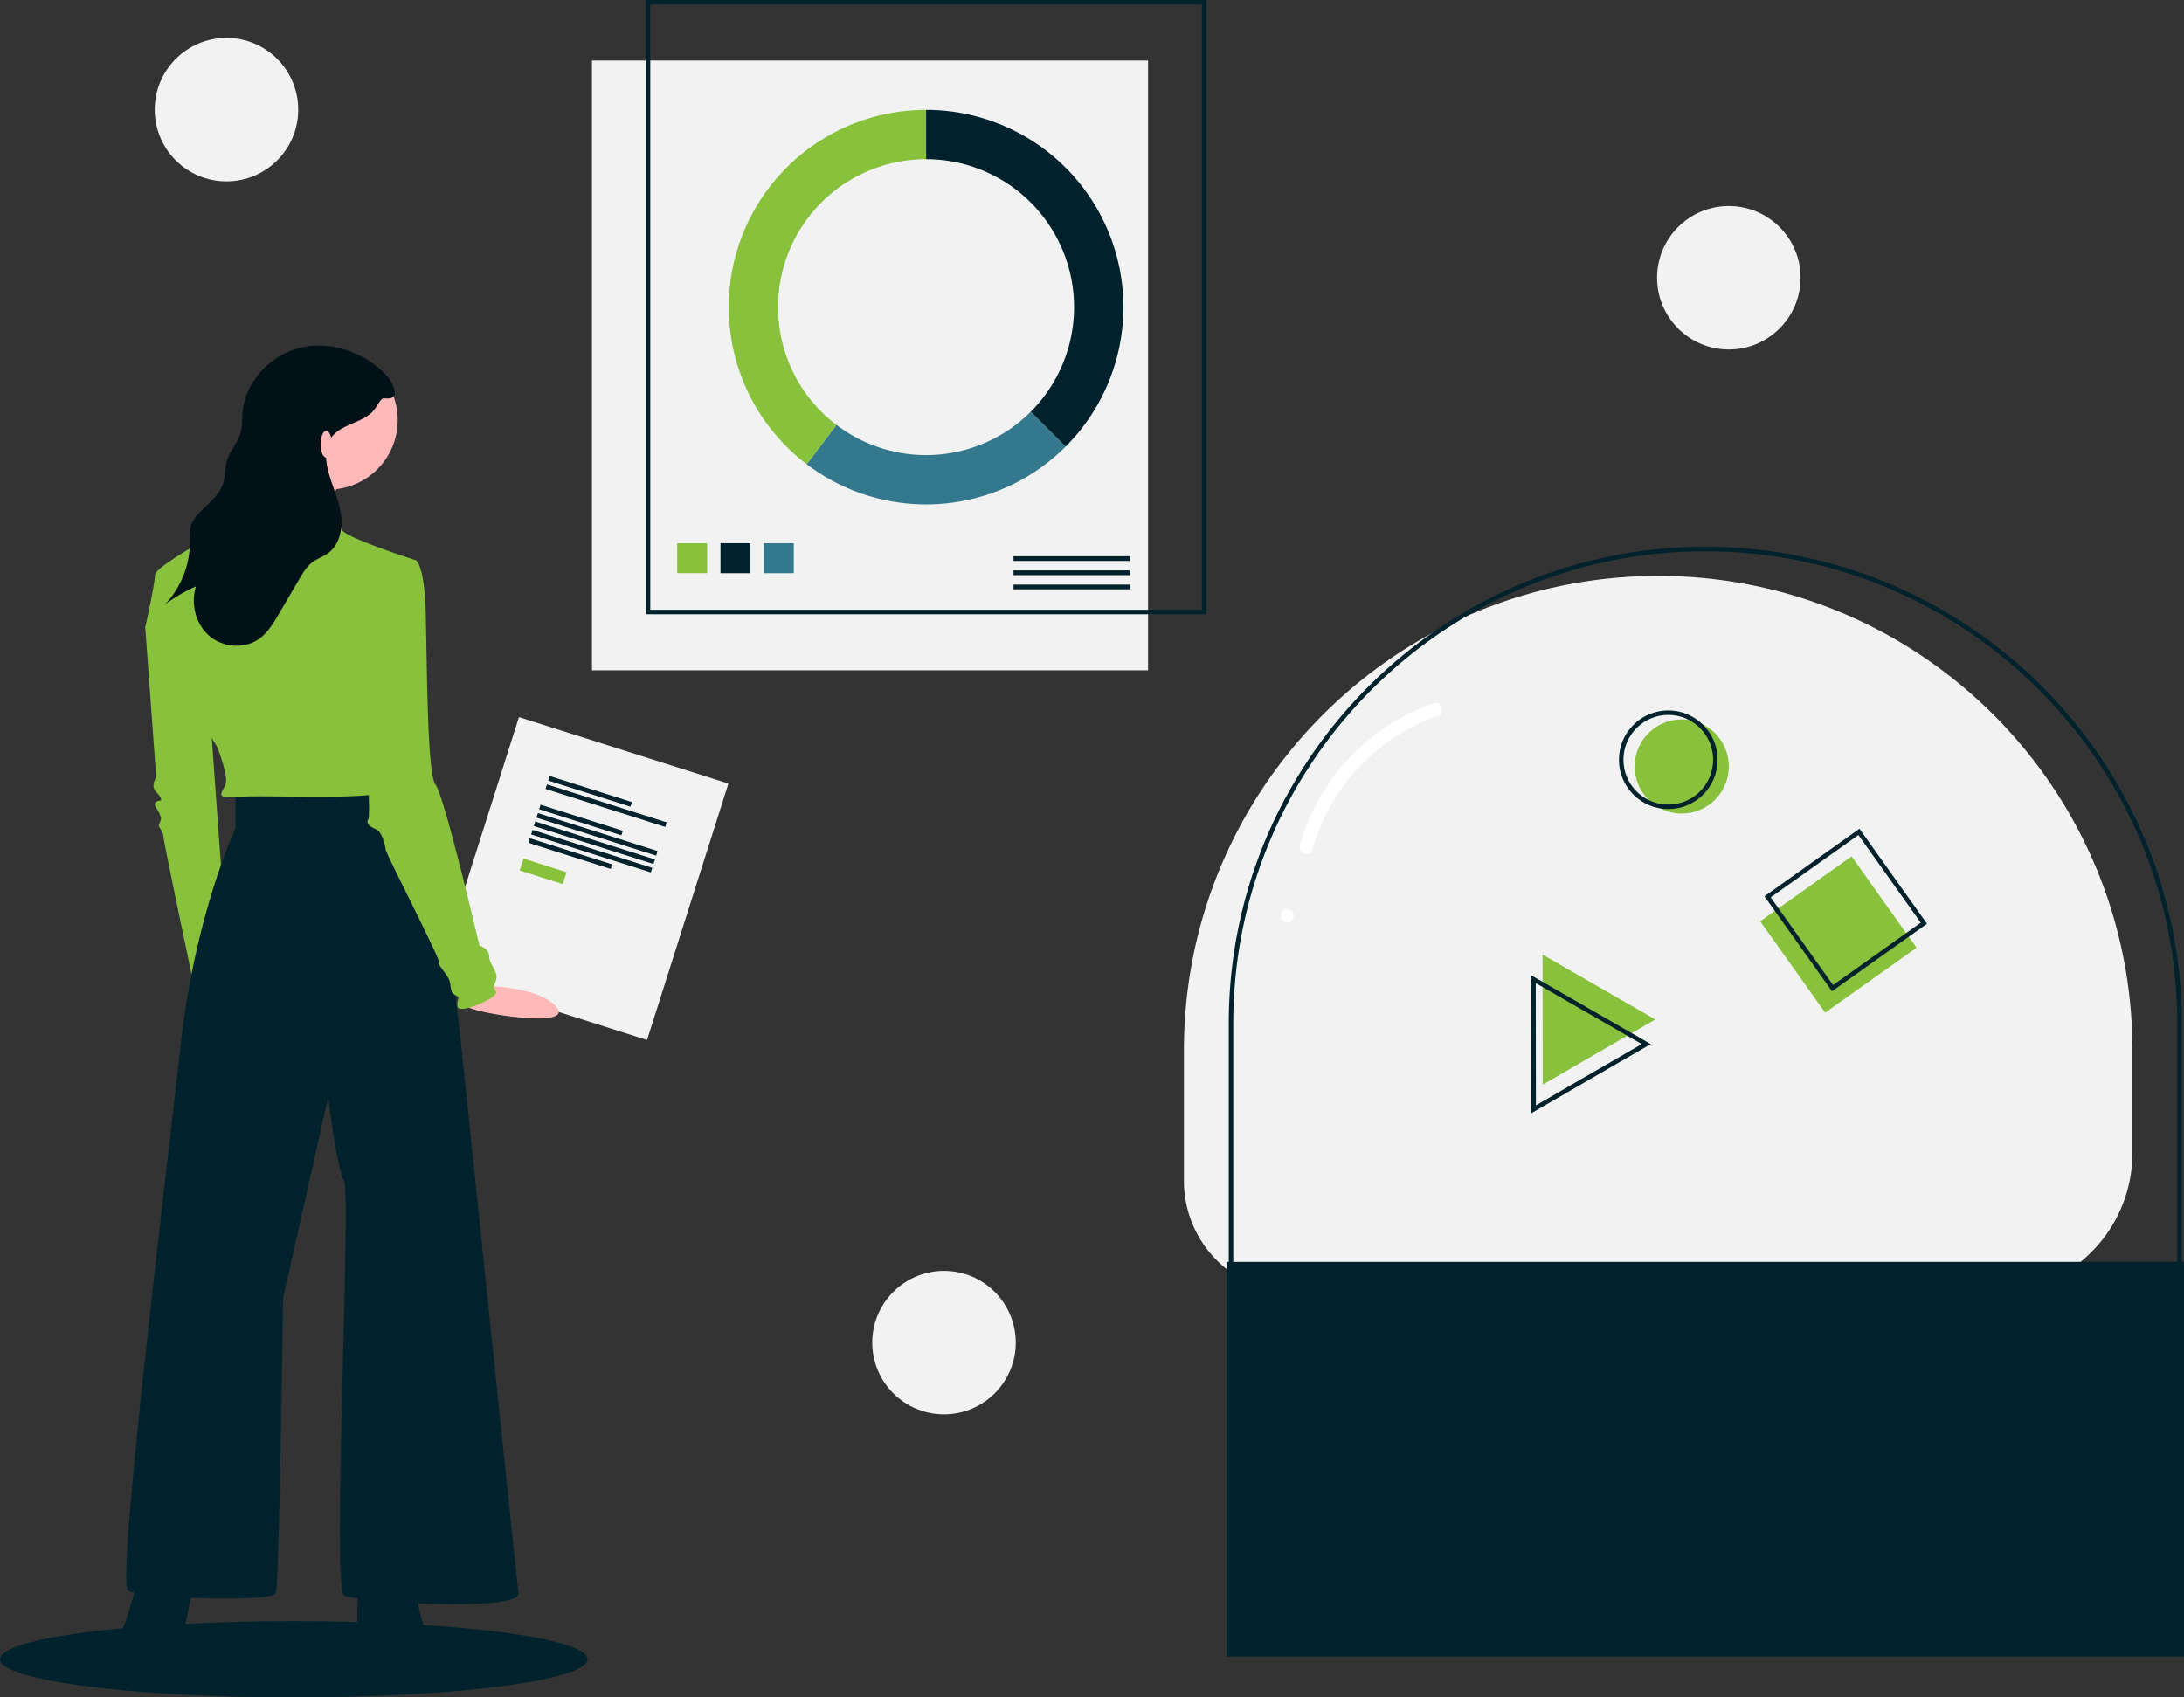
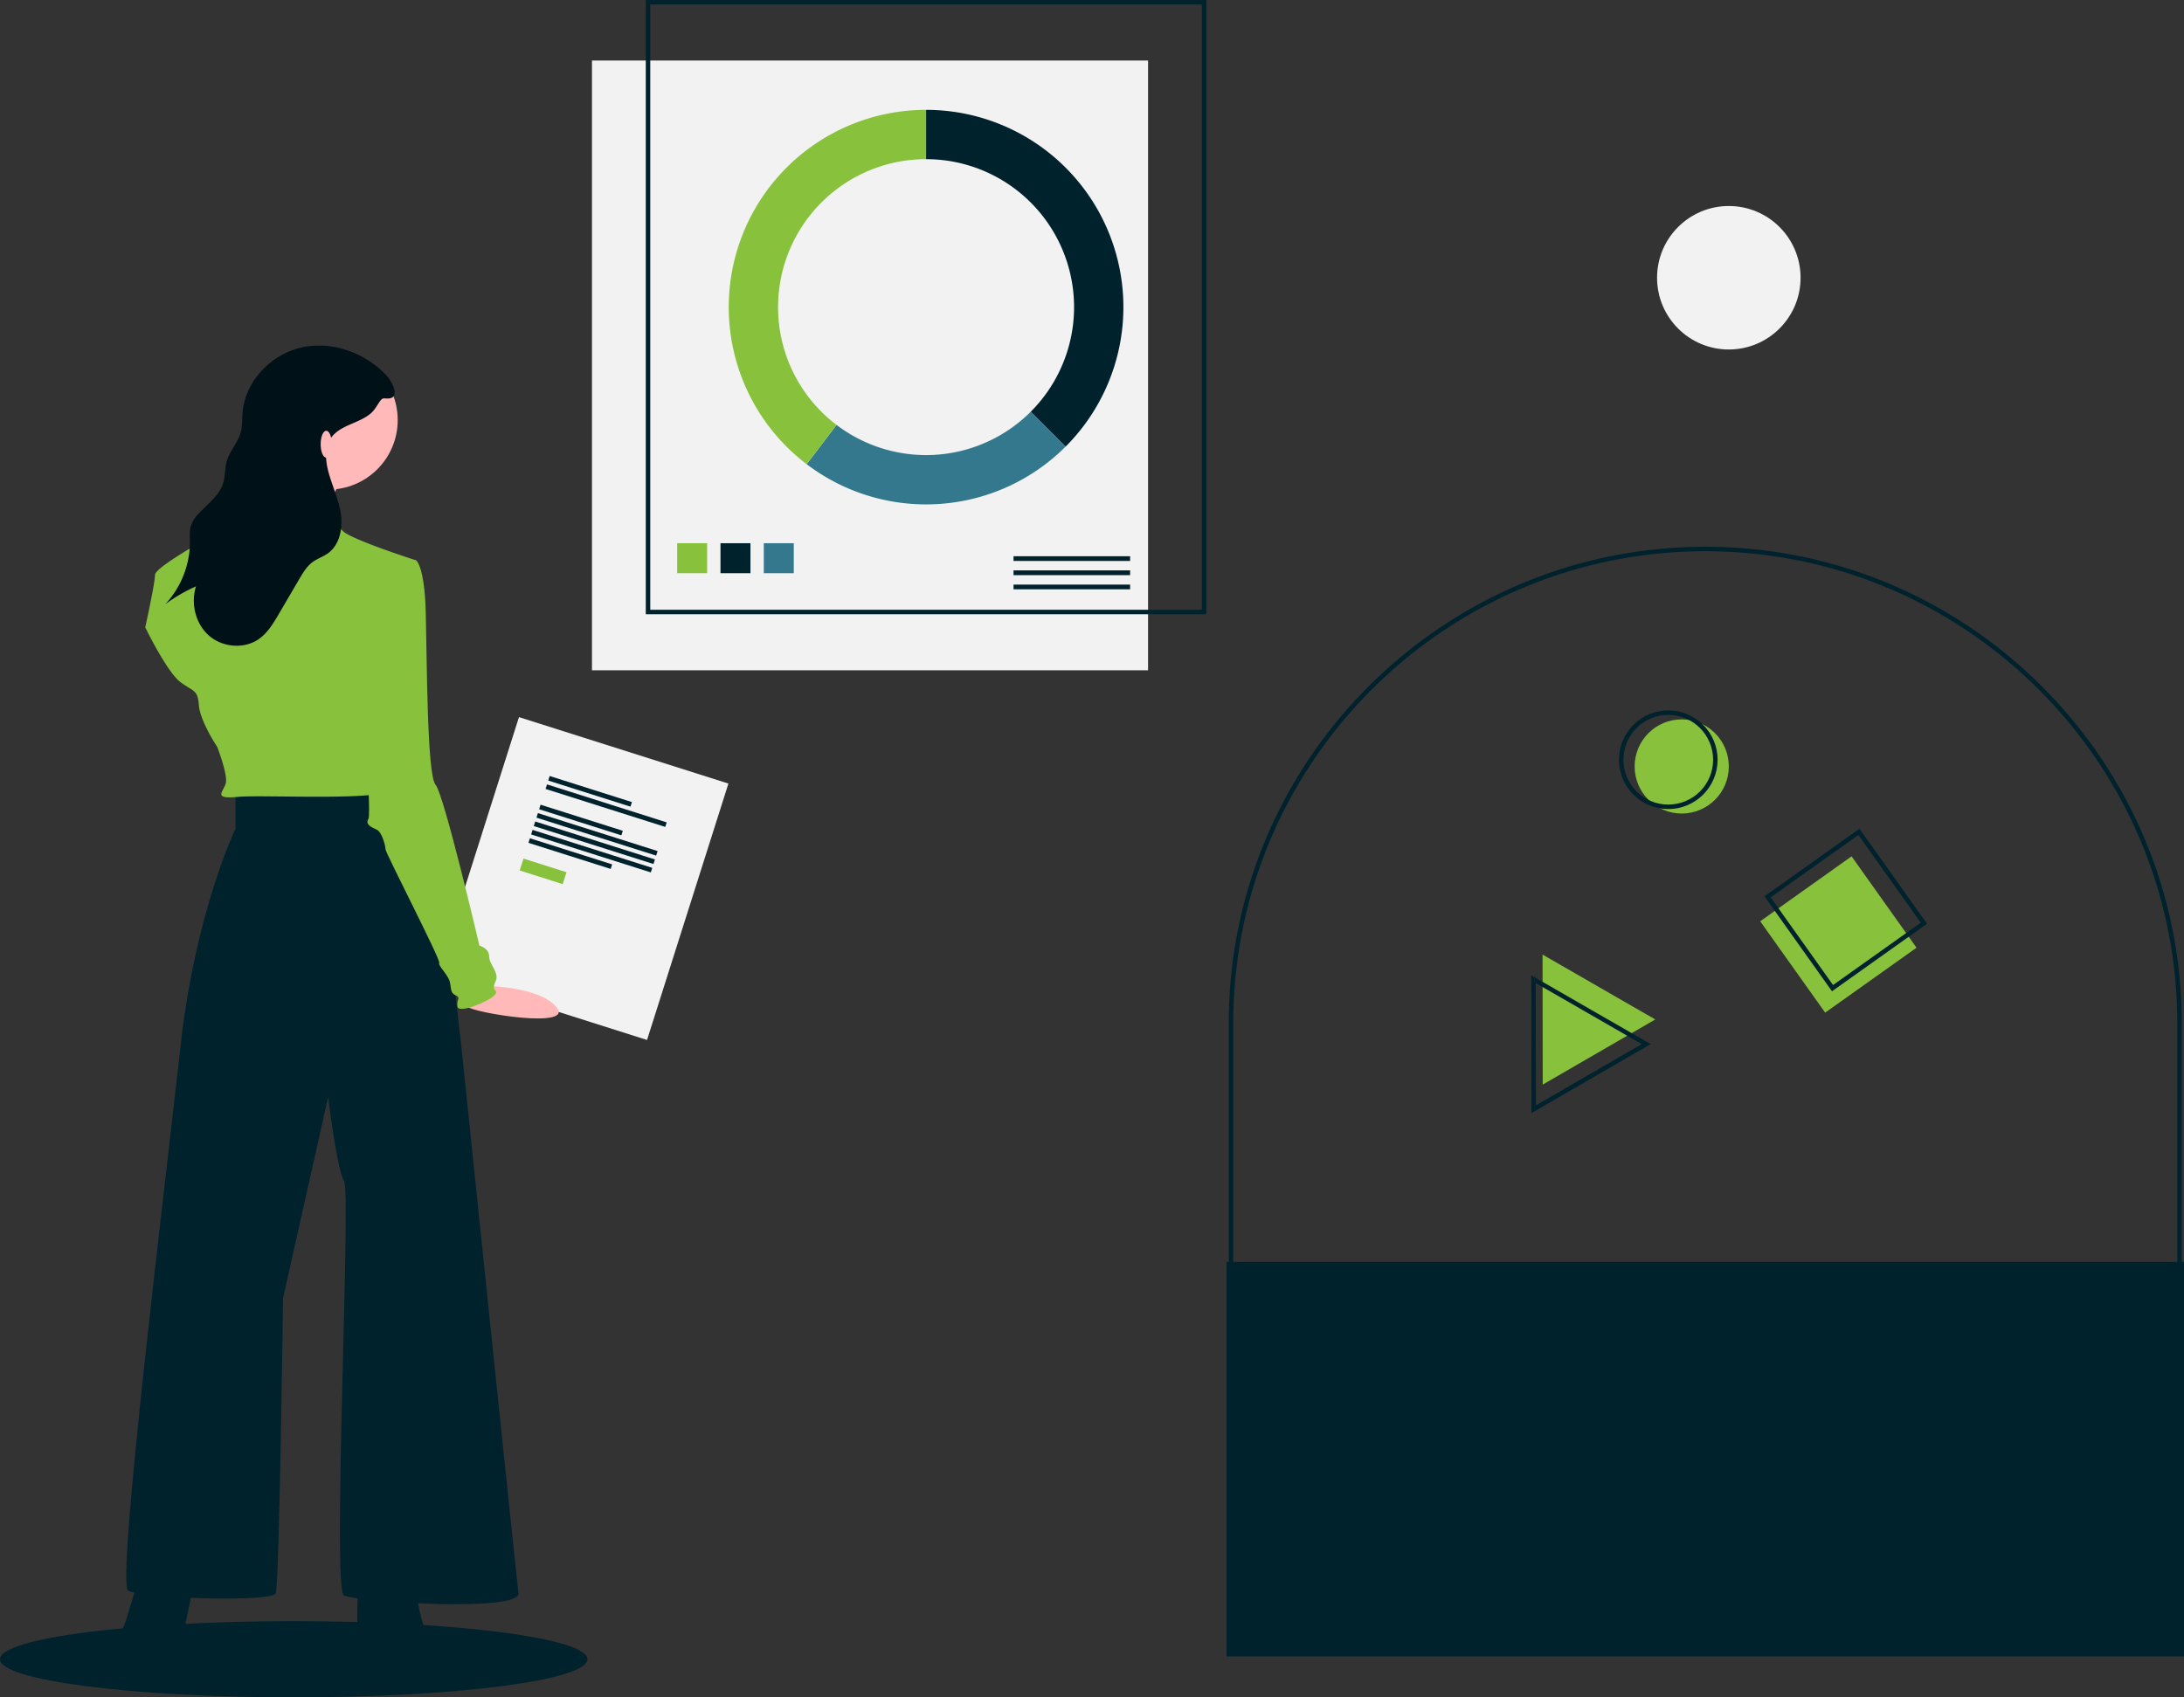
<svg xmlns="http://www.w3.org/2000/svg" viewBox="0 0 974 757.15">
  <rect x="0" y="0" width="974" height="757.15" fill="#333333" stroke="none" />
  <path fill="#f2f2f2" d="M264 27h248v272H264z" />
  <path fill="none" stroke="#00222d" stroke-miterlimit="10" stroke-width="2" d="M289 1h248v272H289z" />
  <path fill="#88c23c" d="M302 242.314h13.371v13.371H302z" />
  <path fill="#00222d" d="M321.314 242.314h13.371v13.371h-13.371z" />
  <path fill="#33788d" d="M340.629 242.314H354v13.371h-13.371z" />
  <path fill="#00222d" d="M452 248.122h52v2.108h-52zM452 254.446h52v2.108h-52zM452 260.77h52v2.108h-52zM413 49v22a66 66 0 0 1 46.67 112.67l15.555 15.555A88 88 0 0 0 413 49Z" />
  <path d="M475.225 199.225 459.67 183.67a65.983 65.983 0 0 1-86.6 5.872l-13.316 17.52a87.998 87.998 0 0 0 115.472-7.836Z" fill="#33788d" />
  <path d="M347 137a66 66 0 0 1 66-66V49a88 88 0 0 0-53.247 158.061l13.316-17.52A65.885 65.885 0 0 1 347 137Z" fill="#88c23c" />
-   <path d="M578.122 576.9A50.122 50.122 0 0 1 528 526.778V468.4c0-116.808 94.692-211.5 211.5-211.5S951 351.592 951 468.4v45.894a62.606 62.606 0 0 1-62.606 62.606" fill="#f2f2f2" />
  <path d="M909.394 639.9v-2A61.676 61.676 0 0 0 971 576.294V456.4c0-116.07-94.43-210.5-210.5-210.5S550 340.33 550 456.4v132.378a49.178 49.178 0 0 0 49.122 49.122v2A51.18 51.18 0 0 1 548 588.778V456.4c0-117.173 95.327-212.5 212.5-212.5S973 339.227 973 456.4v119.894a63.68 63.68 0 0 1-63.606 63.606Z" fill="#00222d" />
  <path fill="#00222d" d="M547 562.9h427v176H547z" />
  <path fill="#88c23c" d="m784.999 410.966 40.751-28.971 28.971 40.751-40.751 28.971z" />
  <path fill="none" stroke="#00222d" stroke-miterlimit="10" stroke-width="2" d="m788.279 400.045 40.751-28.97 28.971 40.75-40.751 28.972z" />
  <circle cx="750" cy="341.9" r="21" fill="#88c23c" />
  <circle cx="744" cy="338.9" r="21" fill="none" stroke="#00222d" stroke-miterlimit="10" stroke-width="2" />
  <path fill="#88c23c" d="m687.934 425.82 25.134 14.467 25.133 14.467-25.096 14.533-25.095 14.533-.038-29-.038-29z" />
  <path fill="none" stroke="#00222d" stroke-miterlimit="10" stroke-width="2" d="m683.895 436.803 25.133 14.468 25.134 14.467-25.096 14.533-25.096 14.532-.038-29-.037-29z" />
-   <path d="M585.435 378.724a87.84 87.84 0 0 1 55.558-59.227c3.63-1.248 2.07-7.046-1.595-5.786a94.081 94.081 0 0 0-59.749 63.418c-1.03 3.727 4.758 5.318 5.786 1.595ZM574.055 411.49c3.86 0 3.867-6 0-6-3.86 0-3.867 6 0 6Z" fill="#fff" />
  <path fill="#f2f2f2" d="m231.442 319.89 93.41 29.64-36.294 114.38-93.41-29.64z" />
  <path fill="#00222d" d="m245.139 346.158 36.678 11.638-.644 2.03-36.678-11.639zM243.95 349.904l53.378 16.937-.644 2.029-53.378-16.937zM241.078 358.956l36.678 11.638-.644 2.03-36.678-11.639zM236.323 373.939l36.678 11.638-.644 2.03-36.678-11.639zM239.89 362.702l53.377 16.937-.644 2.029-53.378-16.937zM238.7 366.447l53.378 16.937-.644 2.03-53.378-16.937zM237.512 370.194l53.377 16.937-.643 2.029-53.378-16.937z" />
  <path fill="#88c23c" d="m233.451 382.992 19.197 6.091-1.684 5.307-19.196-6.092z" />
  <ellipse cx="131" cy="740.15" rx="131" ry="17" fill="#00222d" />
-   <path d="m69.123 269.526-4.351 10.335 4.895 66.905s-2.72 3.807 0 6.527 2.176 3.808 2.176 3.808-4.352 0-2.176 3.263 2.176 4.896 2.176 4.896l-1.088 3.263s2.176 2.72 2.176 4.896 14.142 69.08 14.142 69.08l13.599-26.653-7.615-106.068Z" fill="#88c23c" />
  <path d="M208.758 439.662s29.699-1.2 39.168 9.277-37.202 2.897-39.842-.054.674-9.223.674-9.223Z" fill="#ffb9b9" />
  <path d="m62.052 703.59-5.983 19.582s-8.703 19.038 3.263 21.758 23.39-7.615 23.39-7.615V724.26l4.351-20.67ZM159.961 703.59s-2.72 36.988 3.264 39.164 27.197 2.72 27.74 0 7.072-5.44 2.177-9.247-8.16-26.109-8.16-26.109Z" fill="#00222d" />
  <path d="M105.023 353.293v16.318s-17.95 37.532-24.477 96.822-28.829 239.877-23.39 243.14 64.185 5.44 65.817 1.089 3.264-131.634 3.264-131.634l20.126-89.75s3.807 32.092 7.07 37.532-5.439 182.22 0 184.94 78.872 7.615 77.784-1.088-25.565-244.773-25.565-244.773-12.51-111.508-16.318-112.596-38.62-2.176-44.06-1.088-40.25 1.088-40.25 1.088Z" fill="#00222d" />
  <circle cx="146.363" cy="187.391" r="31.005" fill="#ffb9b9" />
  <path d="M152.89 213.5s-15.774 24.478-11.967 31.005-40.251-6.527-40.251-6.527 26.653-32.637 26.109-36.444S152.89 213.5 152.89 213.5Z" fill="#ffb9b9" />
  <path d="M185.526 249.944s-28.828-9.247-32.636-13.054a52.318 52.318 0 0 1-6.527-8.16s-34.813-4.895-35.9-4.895-9.247 9.791-11.423 11.967-29.917 16.862-29.917 20.67-4.351 23.389-4.351 23.389 9.79 20.126 15.774 24.477 7.615 3.264 8.16 10.335 8.158 18.494 8.158 18.494 4.896 12.51 3.808 16.318-5.984 7.072 5.44 5.984 67.992 2.176 67.992-3.808-10.88-63.097-10.88-63.097Z" fill="#88c23c" />
  <path d="m175.192 251.032 10.334-1.088s3.808 2.176 4.352 23.39.544 72.344 4.351 76.695 19.582 71.8 19.582 71.8 4.352 1.088 4.352 4.896 4.895 7.071 2.72 11.423 2.175 3.263-.544 5.983-15.775 8.16-16.319 4.895 1.632-3.807-.544-4.895-2.175-1.632-2.72-5.44-5.439-7.615-4.895-9.246-23.933-48.955-23.933-50.587-1.632-7.615-3.808-8.703-5.44-2.176-3.807-4.895-4.352-84.311-4.352-84.311Z" fill="#88c23c" />
  <path d="M172.581 167.729c-9.507-10.321-24.438-15.799-38.13-12.729s-25.223 15.226-26.293 29.218c-.22 2.862-.037 5.785-.778 8.558-1.245 4.665-4.952 8.362-6.258 13.01-.875 3.112-.616 6.464-1.544 9.562-1.713 5.724-7.018 9.456-11.062 13.855a14.02 14.02 0 0 0-3.54 5.795 21.852 21.852 0 0 0-.269 5.896A41.057 41.057 0 0 1 73.7 269.536a70.652 70.652 0 0 1 13.698-7.963c-2.404 7.655-.207 16.713 5.842 21.986s15.737 6.09 22.277 1.442c3.886-2.762 6.41-7 8.82-11.113l9.125-15.57c1.65-2.817 3.374-5.715 6.012-7.64 2.096-1.528 4.642-2.341 6.752-3.851 5.322-3.808 6.751-11.261 5.76-17.73s-3.9-12.475-5.568-18.803c-1.32-5.005-1.734-10.74 1.235-14.98 3.94-5.63 12.039-6.347 17.393-10.652 2.016-1.621 2.917-3.593 4.36-5.622 1.334-1.873 1.673-1.202 3.739-1.288 5.67-.235 1.538-7.742-.564-10.023Z" fill="#001117" />
  <ellipse cx="145.5" cy="198.15" rx="2.5" ry="6" fill="#ffb9b9" />
-   <circle cx="421" cy="598.9" r="32" fill="#f2f2f2" />
-   <circle cx="101" cy="48.9" r="32" fill="#f2f2f2" />
  <circle cx="771" cy="123.9" r="32" fill="#f2f2f2" />
</svg>